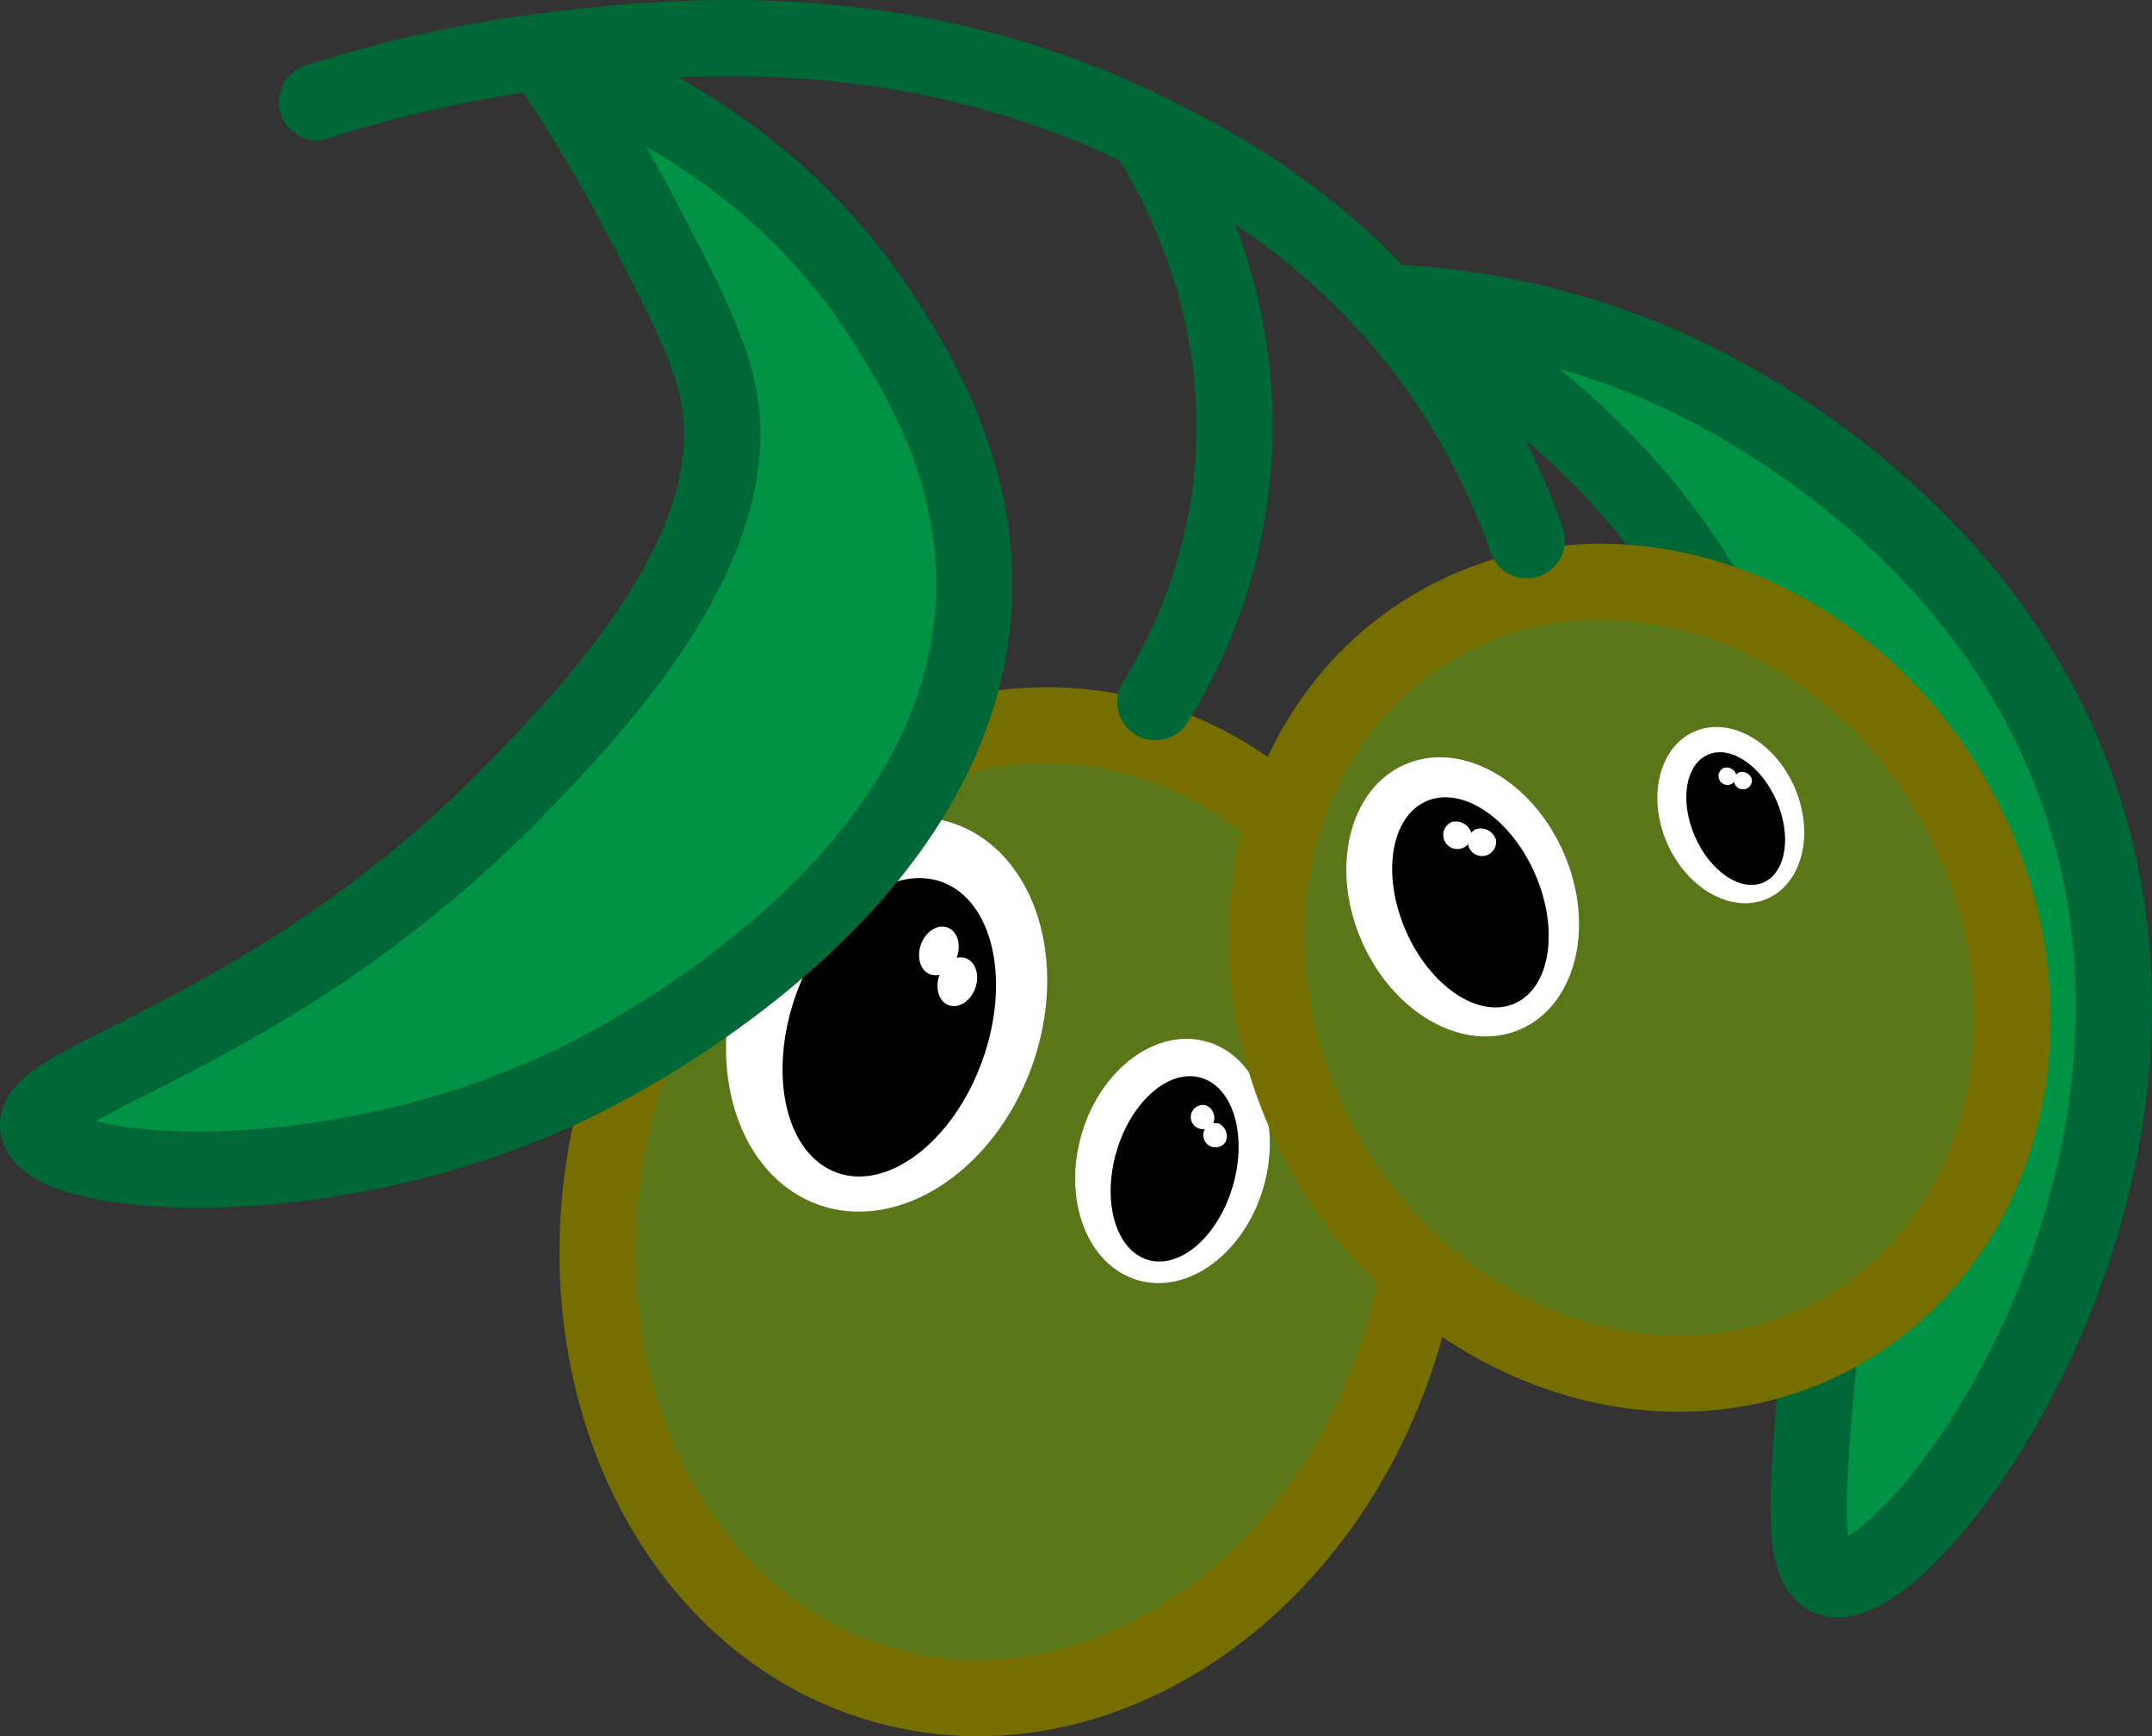
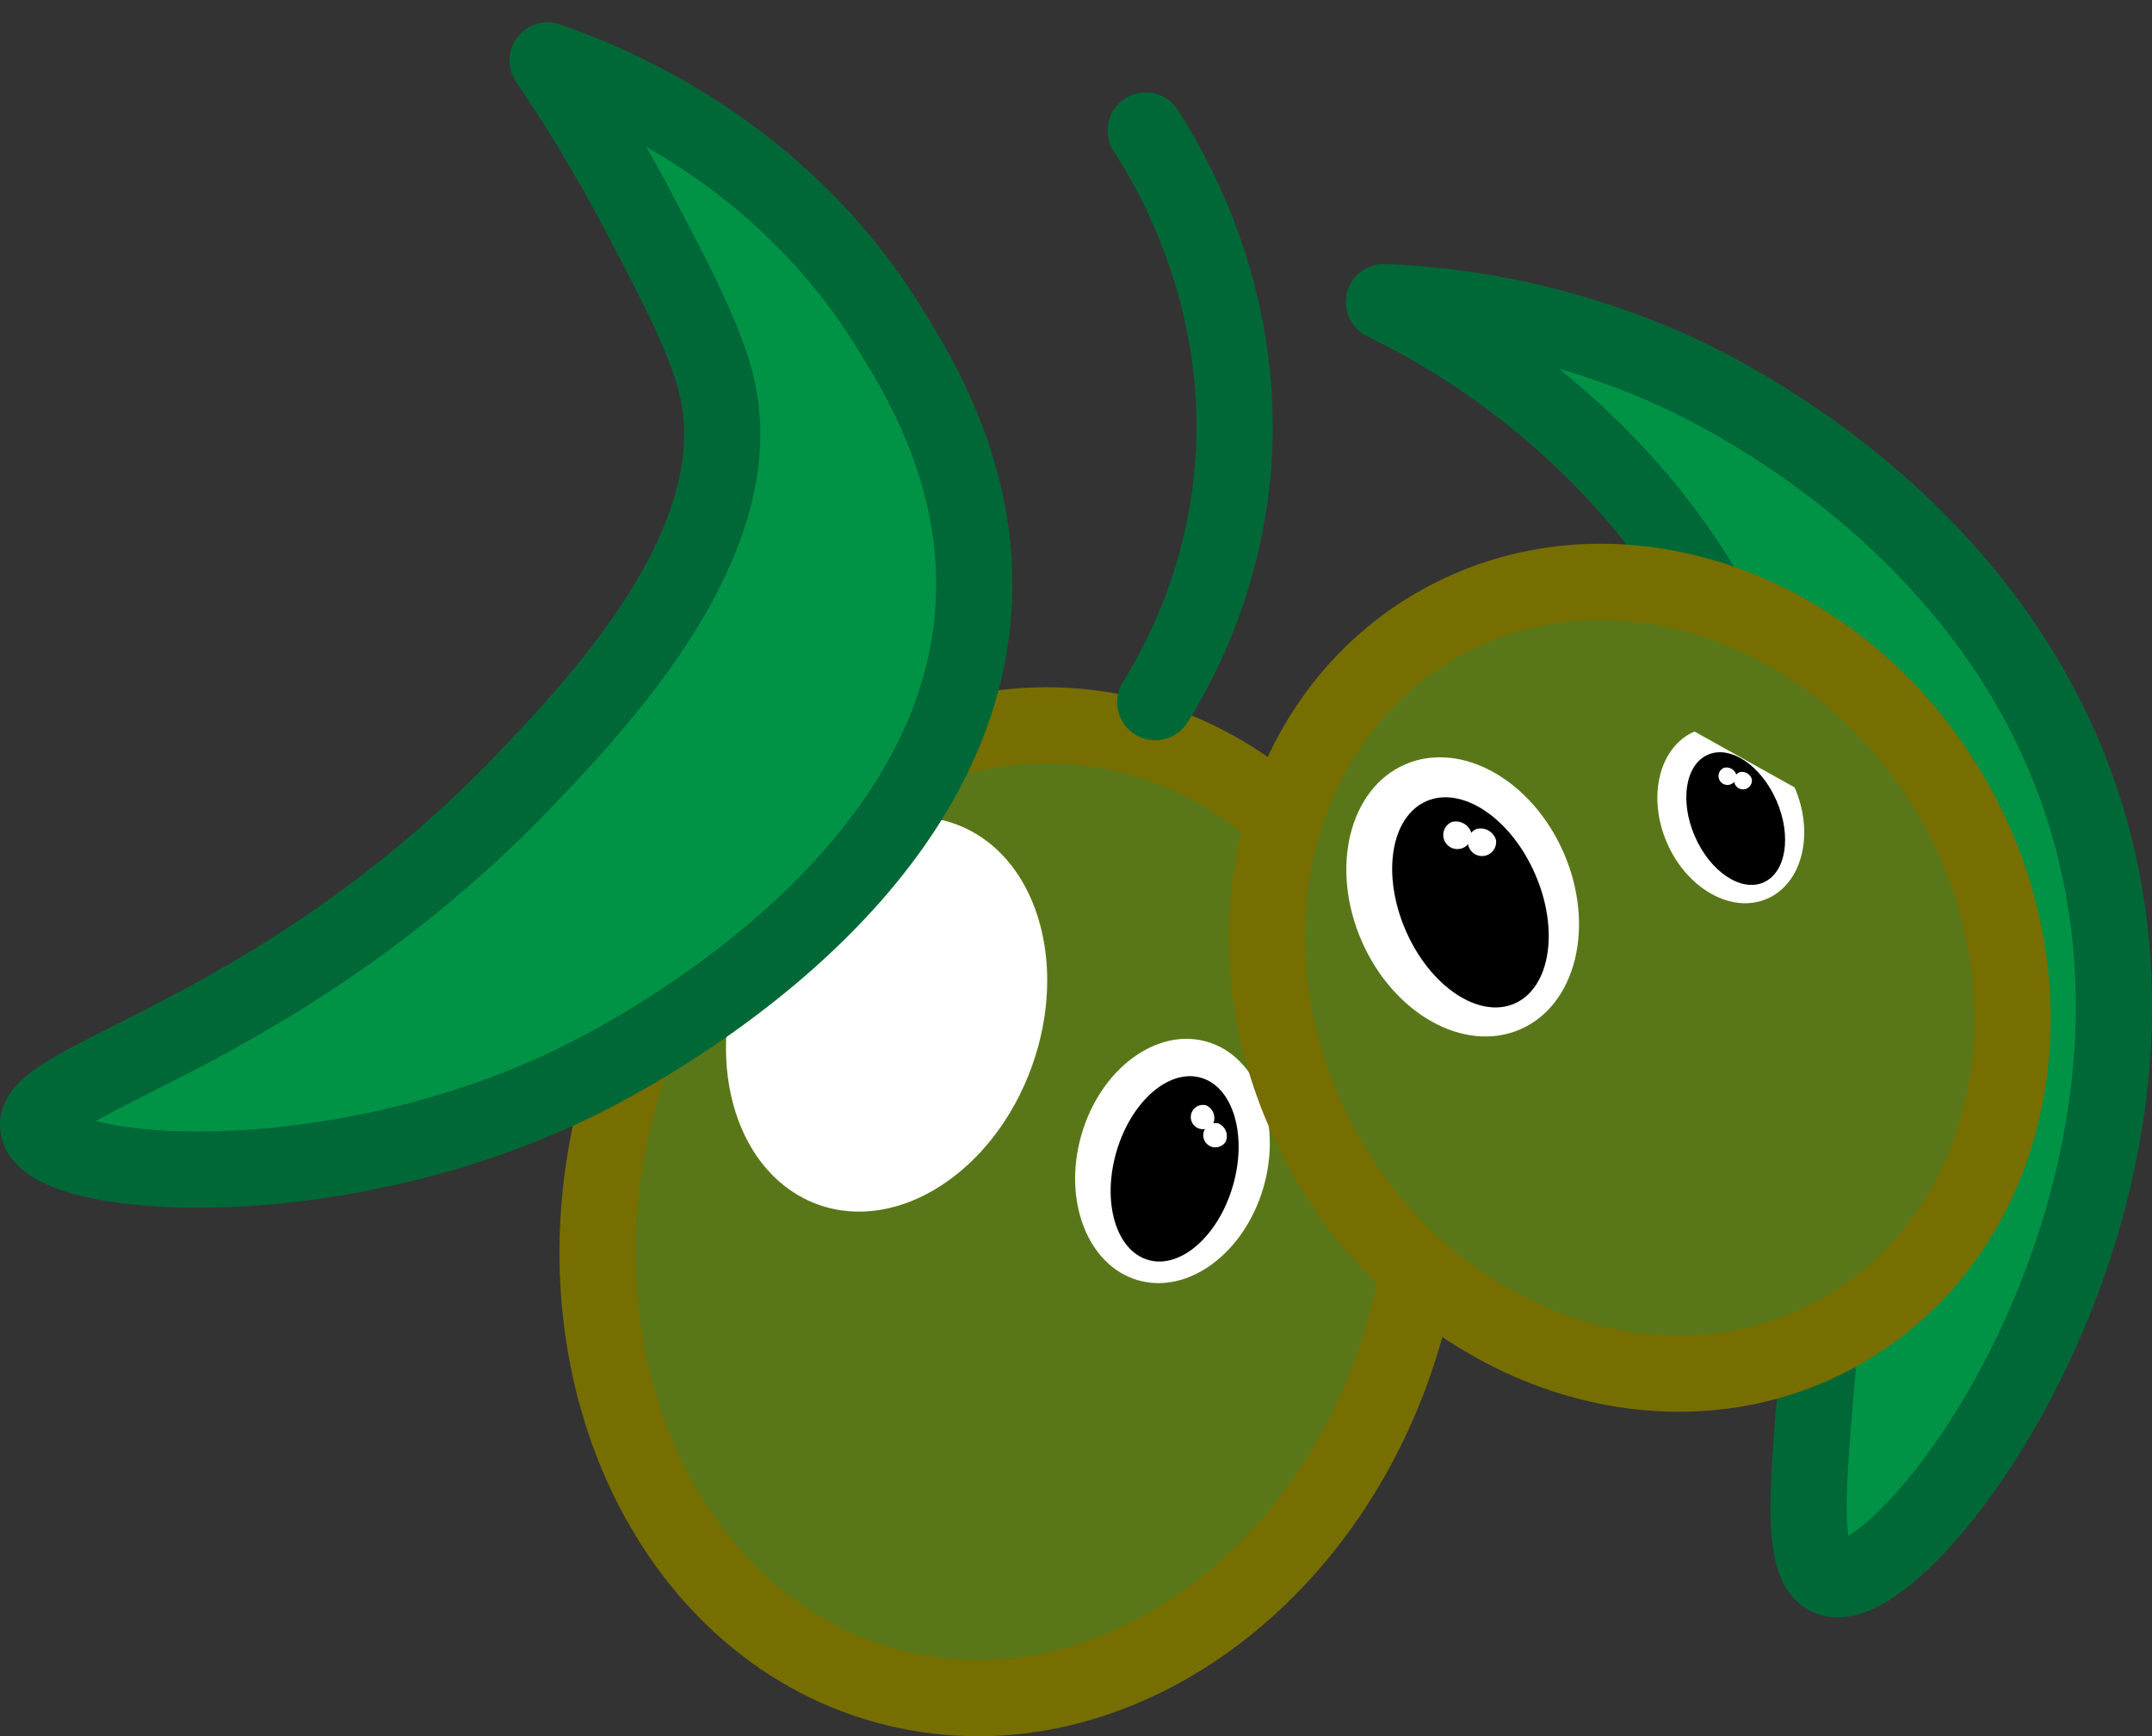
<svg xmlns="http://www.w3.org/2000/svg" viewBox="0 0 225.89 182.275">
  <rect x="0" y="0" width="225.89" height="182.275" fill="#333333" stroke="none" />
  <defs>
    <style>
      .cls-1, .cls-4, .cls-7 {
        fill: none;
      }

      .cls-2 {
        clip-path: url(#clip-path);
      }

      .cls-3 {
        fill: #597718;
      }

      .cls-4 {
        stroke: #776e00;
        stroke-miterlimit: 10;
      }

      .cls-4, .cls-7 {
        stroke-width: 8px;
      }

      .cls-5 {
        fill: #fff;
      }

      .cls-6 {
        fill: #009245;
      }

      .cls-7 {
        stroke: #006837;
        stroke-linecap: round;
        stroke-linejoin: round;
      }
    </style>
    <clipPath id="clip-path" transform="translate(0 0)">
      <rect class="cls-1" width="225.89" height="182.275" />
    </clipPath>
  </defs>
  <g id="Layer_2" data-name="Layer 2">
    <g id="Layer_1-2" data-name="Layer 1">
      <g id="Olives">
        <g class="cls-2">
          <g class="cls-2">
            <path class="cls-3" d="M148.024,137.473c-6.788,27.621-30.986,45.418-54.048,39.75-23.062-5.667-36.255-32.653-29.467-60.273,6.788-27.622,30.986-45.418,54.048-39.75,23.062,5.667,36.255,32.652,29.467,60.273" transform="translate(0 0)" />
            <path class="cls-4" d="M148.024,137.473c-6.788,27.621-30.986,45.418-54.048,39.75-23.062-5.667-36.255-32.653-29.467-60.273,6.788-27.622,30.986-45.418,54.048-39.75C141.619,82.867,154.812,109.852,148.024,137.473Z" transform="translate(0 0)" />
            <path class="cls-5" d="M108.307,111.968c-3.975,11.033-14.021,17.519-22.439,14.486-8.419-3.033-12.021-14.435-8.046-25.468,3.974-11.034,14.021-17.519,22.439-14.486,8.419,3.032,12.021,14.435,8.046,25.468" transform="translate(0 0)" />
-             <path d="M103.108,111.363c-3.037,8.43-9.87,13.689-15.261,11.747-5.391-1.943-7.3-10.351-4.263-18.781,3.037-8.429,9.869-13.688,15.26-11.746,5.392,1.942,7.301,10.35,4.264,18.78" transform="translate(0 0)" />
            <path class="cls-5" d="M100.438,100.511c-.491,1.364-1.733,2.165-2.773,1.791-1.041-.375-1.486-1.785-.995-3.148.492-1.364,1.733-2.165,2.773-1.791,1.041.375,1.486,1.784.995,3.148" transform="translate(0 0)" />
            <path class="cls-5" d="M102.37,103.743c-.491,1.364-1.733,2.165-2.773,1.791-1.041-.375-1.486-1.785-.995-3.148.492-1.364,1.733-2.165,2.773-1.791,1.041.375,1.486,1.784.995,3.148" transform="translate(0 0)" />
            <path class="cls-5" d="M132.624,124.646c-2.001,6.914-7.9,11.281-13.176,9.754s-7.929-8.371-5.928-15.285,7.9-11.281,13.176-9.753c5.276,1.527,7.929,8.37,5.928,15.284" transform="translate(0 0)" />
            <path d="M129.416,124.479c-1.529,5.283-5.508,8.772-8.887,7.794s-4.878-6.053-3.348-11.336c1.529-5.282,5.507-8.772,8.886-7.794s4.878,6.054,3.349,11.336" transform="translate(0 0)" />
            <path class="cls-5" d="M127.355,117.937a1.274,1.274,0,1,1-.733-1.889,1.462,1.462,0,0,1,.733,1.889" transform="translate(0 0)" />
            <path class="cls-5" d="M128.665,119.841a1.274,1.274,0,1,1-.733-1.889,1.462,1.462,0,0,1,.733,1.889" transform="translate(0 0)" />
            <path class="cls-6" d="M55.266,81.711c8.122-8.507,23.62-25.142,20-41-1.106-4.847-4.3-10.941-8-18a170.586,170.586,0,0,0-9.778-16.365c6.427,2.22,24.186,9.318,35.714,27.838,3.087,4.961,9.189,14.763,9.064,27.527-.304,31.23-37.584,49.867-42,52-25.709,12.415-54.933,10.112-56.223,4.752-1.263-5.249,25.204-9.498,51.223-36.752" transform="translate(0 0)" />
            <path class="cls-7" d="M55.266,81.711c8.122-8.507,23.62-25.142,20-41-1.106-4.847-4.3-10.941-8-18a170.586,170.586,0,0,0-9.778-16.365c6.427,2.22,24.186,9.318,35.714,27.838,3.087,4.961,9.189,14.763,9.064,27.527-.304,31.23-37.584,49.867-42,52-25.709,12.415-54.933,10.112-56.223,4.752C2.78,113.214,29.247,108.965,55.266,81.711Z" transform="translate(0 0)" />
            <path class="cls-6" d="M145.266,31.711a81.816,81.816,0,0,1,30,7c4.692,2.104,34.828,16.178,44,48,11.696,40.581-19.036,81.107-27,79-9.823-2.599,15.917-69.809-20-113a82.76,82.76,0,0,0-27-21" transform="translate(0 0)" />
            <path class="cls-7" d="M145.266,31.711a81.816,81.816,0,0,1,30,7c4.692,2.104,34.828,16.178,44,48,11.696,40.581-19.036,81.107-27,79-9.823-2.599,15.917-69.809-20-113A82.76,82.76,0,0,0,145.266,31.711Z" transform="translate(0 0)" />
            <path class="cls-3" d="M204.908,83.718c11.795,20.431,6.678,45.469-11.43,55.923-18.109,10.455-42.351,2.369-54.147-18.063-11.796-20.43-6.678-45.468,11.431-55.923,18.108-10.455,42.35-2.368,54.146,18.063" transform="translate(0 0)" />
            <path class="cls-4" d="M204.908,83.718c11.795,20.431,6.678,45.469-11.43,55.923-18.109,10.455-42.351,2.369-54.147-18.063-11.796-20.43-6.678-45.468,11.431-55.923C168.87,55.2,193.112,63.287,204.908,83.718Z" transform="translate(0 0)" />
            <path class="cls-5" d="M164.145,89.547c3.336,7.681,1.29,15.972-4.571,18.517-5.861,2.546-13.317-1.617-16.653-9.298s-1.29-15.972,4.571-18.518c5.861-2.545,13.317,1.618,16.653,9.299" transform="translate(0 0)" />
            <path d="M161.146,91.779c2.549,5.869,1.573,11.948-2.181,13.578-3.753,1.63-8.862-1.805-11.412-7.674-2.549-5.869-1.573-11.948,2.181-13.578,3.754-1.631,8.863,1.805,11.412,7.674" transform="translate(0 0)" />
            <path class="cls-5" d="M154.445,87.445a1.482,1.482,0,1,1-2.058-1.149,1.697,1.697,0,0,1,2.058,1.149" transform="translate(0 0)" />
            <path class="cls-5" d="M157.031,88.179a1.482,1.482,0,1,1-2.058-1.149,1.697,1.697,0,0,1,2.058,1.149" transform="translate(0 0)" />
-             <path class="cls-5" d="M188.375,82.664c2.105,4.848.814,10.081-2.885,11.688-3.699,1.606-8.405-1.021-10.511-5.869-2.105-4.848-.814-10.081,2.885-11.688s8.405,1.021,10.511,5.869" transform="translate(0 0)" />
+             <path class="cls-5" d="M188.375,82.664c2.105,4.848.814,10.081-2.885,11.688-3.699,1.606-8.405-1.021-10.511-5.869-2.105-4.848-.814-10.081,2.885-11.688" transform="translate(0 0)" />
            <path d="M186.482,84.072c1.609,3.704.993,7.541-1.376,8.57-2.37,1.029-5.594-1.139-7.203-4.843-1.609-3.705-.993-7.542,1.376-8.571s5.594,1.14,7.203,4.844" transform="translate(0 0)" />
            <path class="cls-5" d="M182.253,81.337a.936.936,0,1,1-1.299-.726,1.071,1.071,0,0,1,1.299.726" transform="translate(0 0)" />
            <path class="cls-5" d="M183.885,81.8a.936.936,0,1,1-1.299-.726,1.071,1.071,0,0,1,1.299.726" transform="translate(0 0)" />
            <path class="cls-7" d="M121.266,73.711a55.484,55.484,0,0,0,8-23c2.06-18.543-6.11-32.514-9-37" transform="translate(0 0)" />
-             <path class="cls-7" d="M160.266,56.711a72.978,72.978,0,0,0-10-19c-10.432-14.21-23.275-20.7-30-24-25.69-12.609-50.447-9.883-62.778-8.365a130.391,130.391,0,0,0-24.222,5.365" transform="translate(0 0)" />
          </g>
        </g>
      </g>
    </g>
  </g>
</svg>